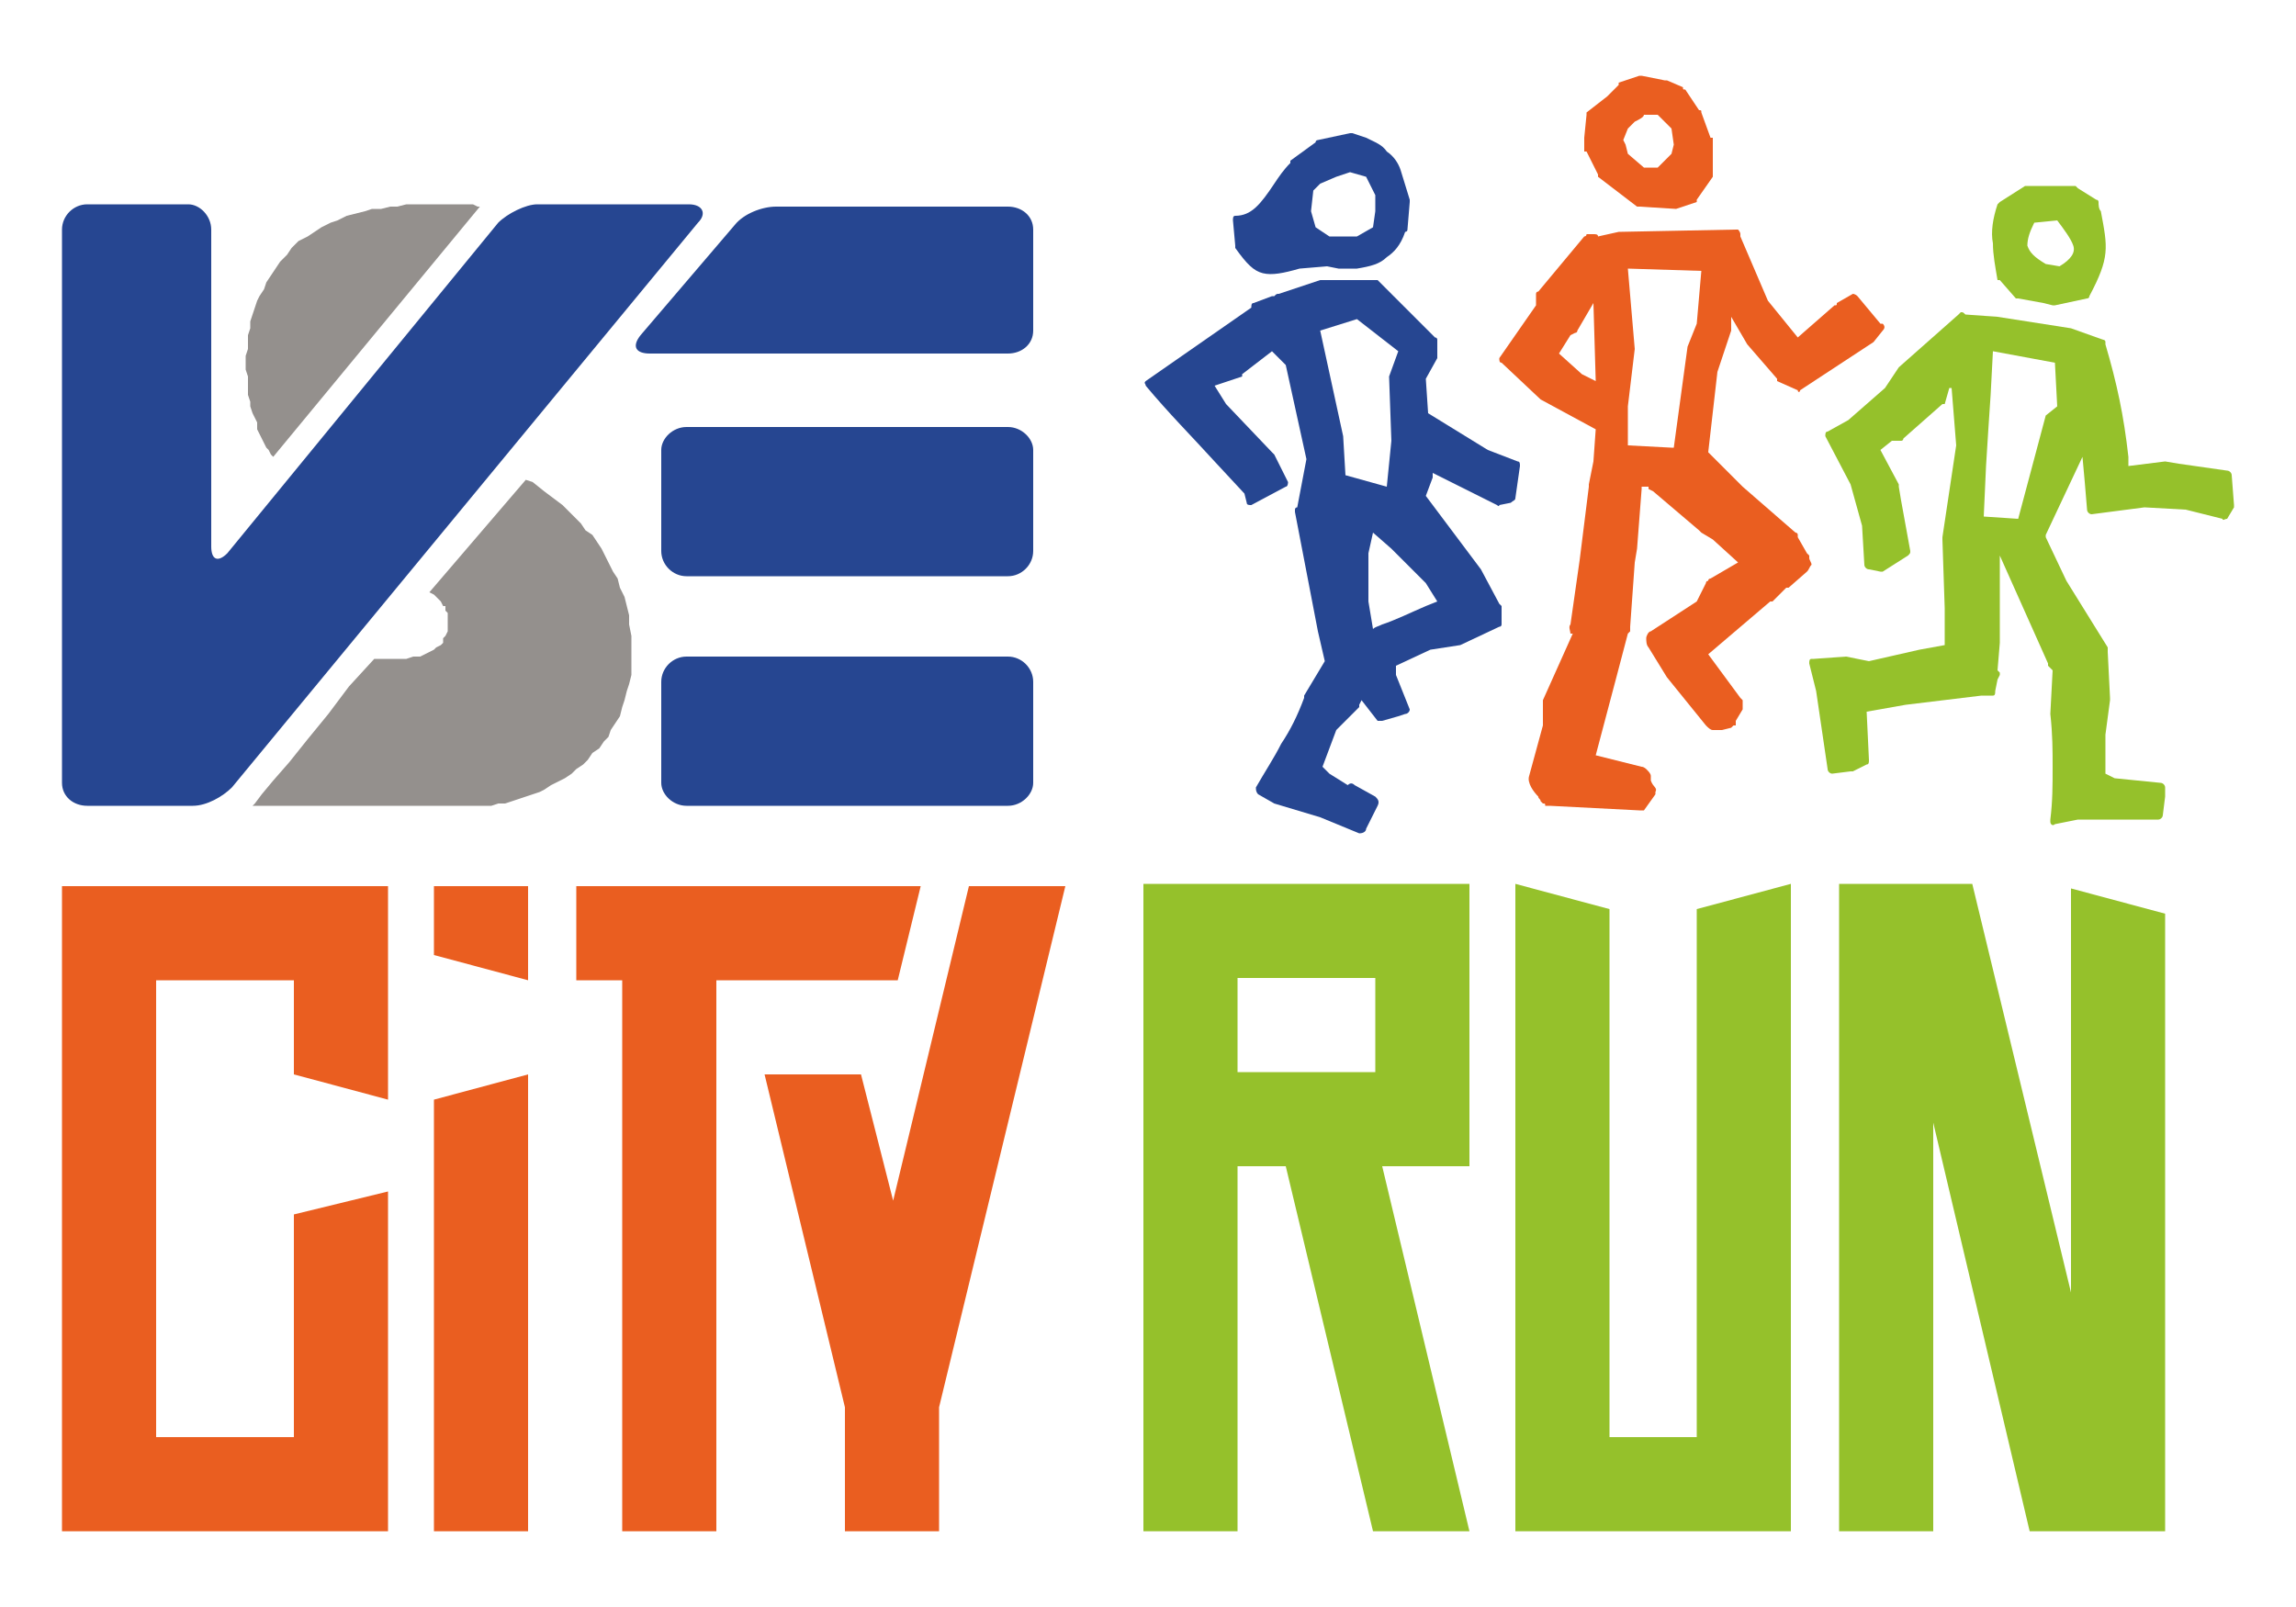
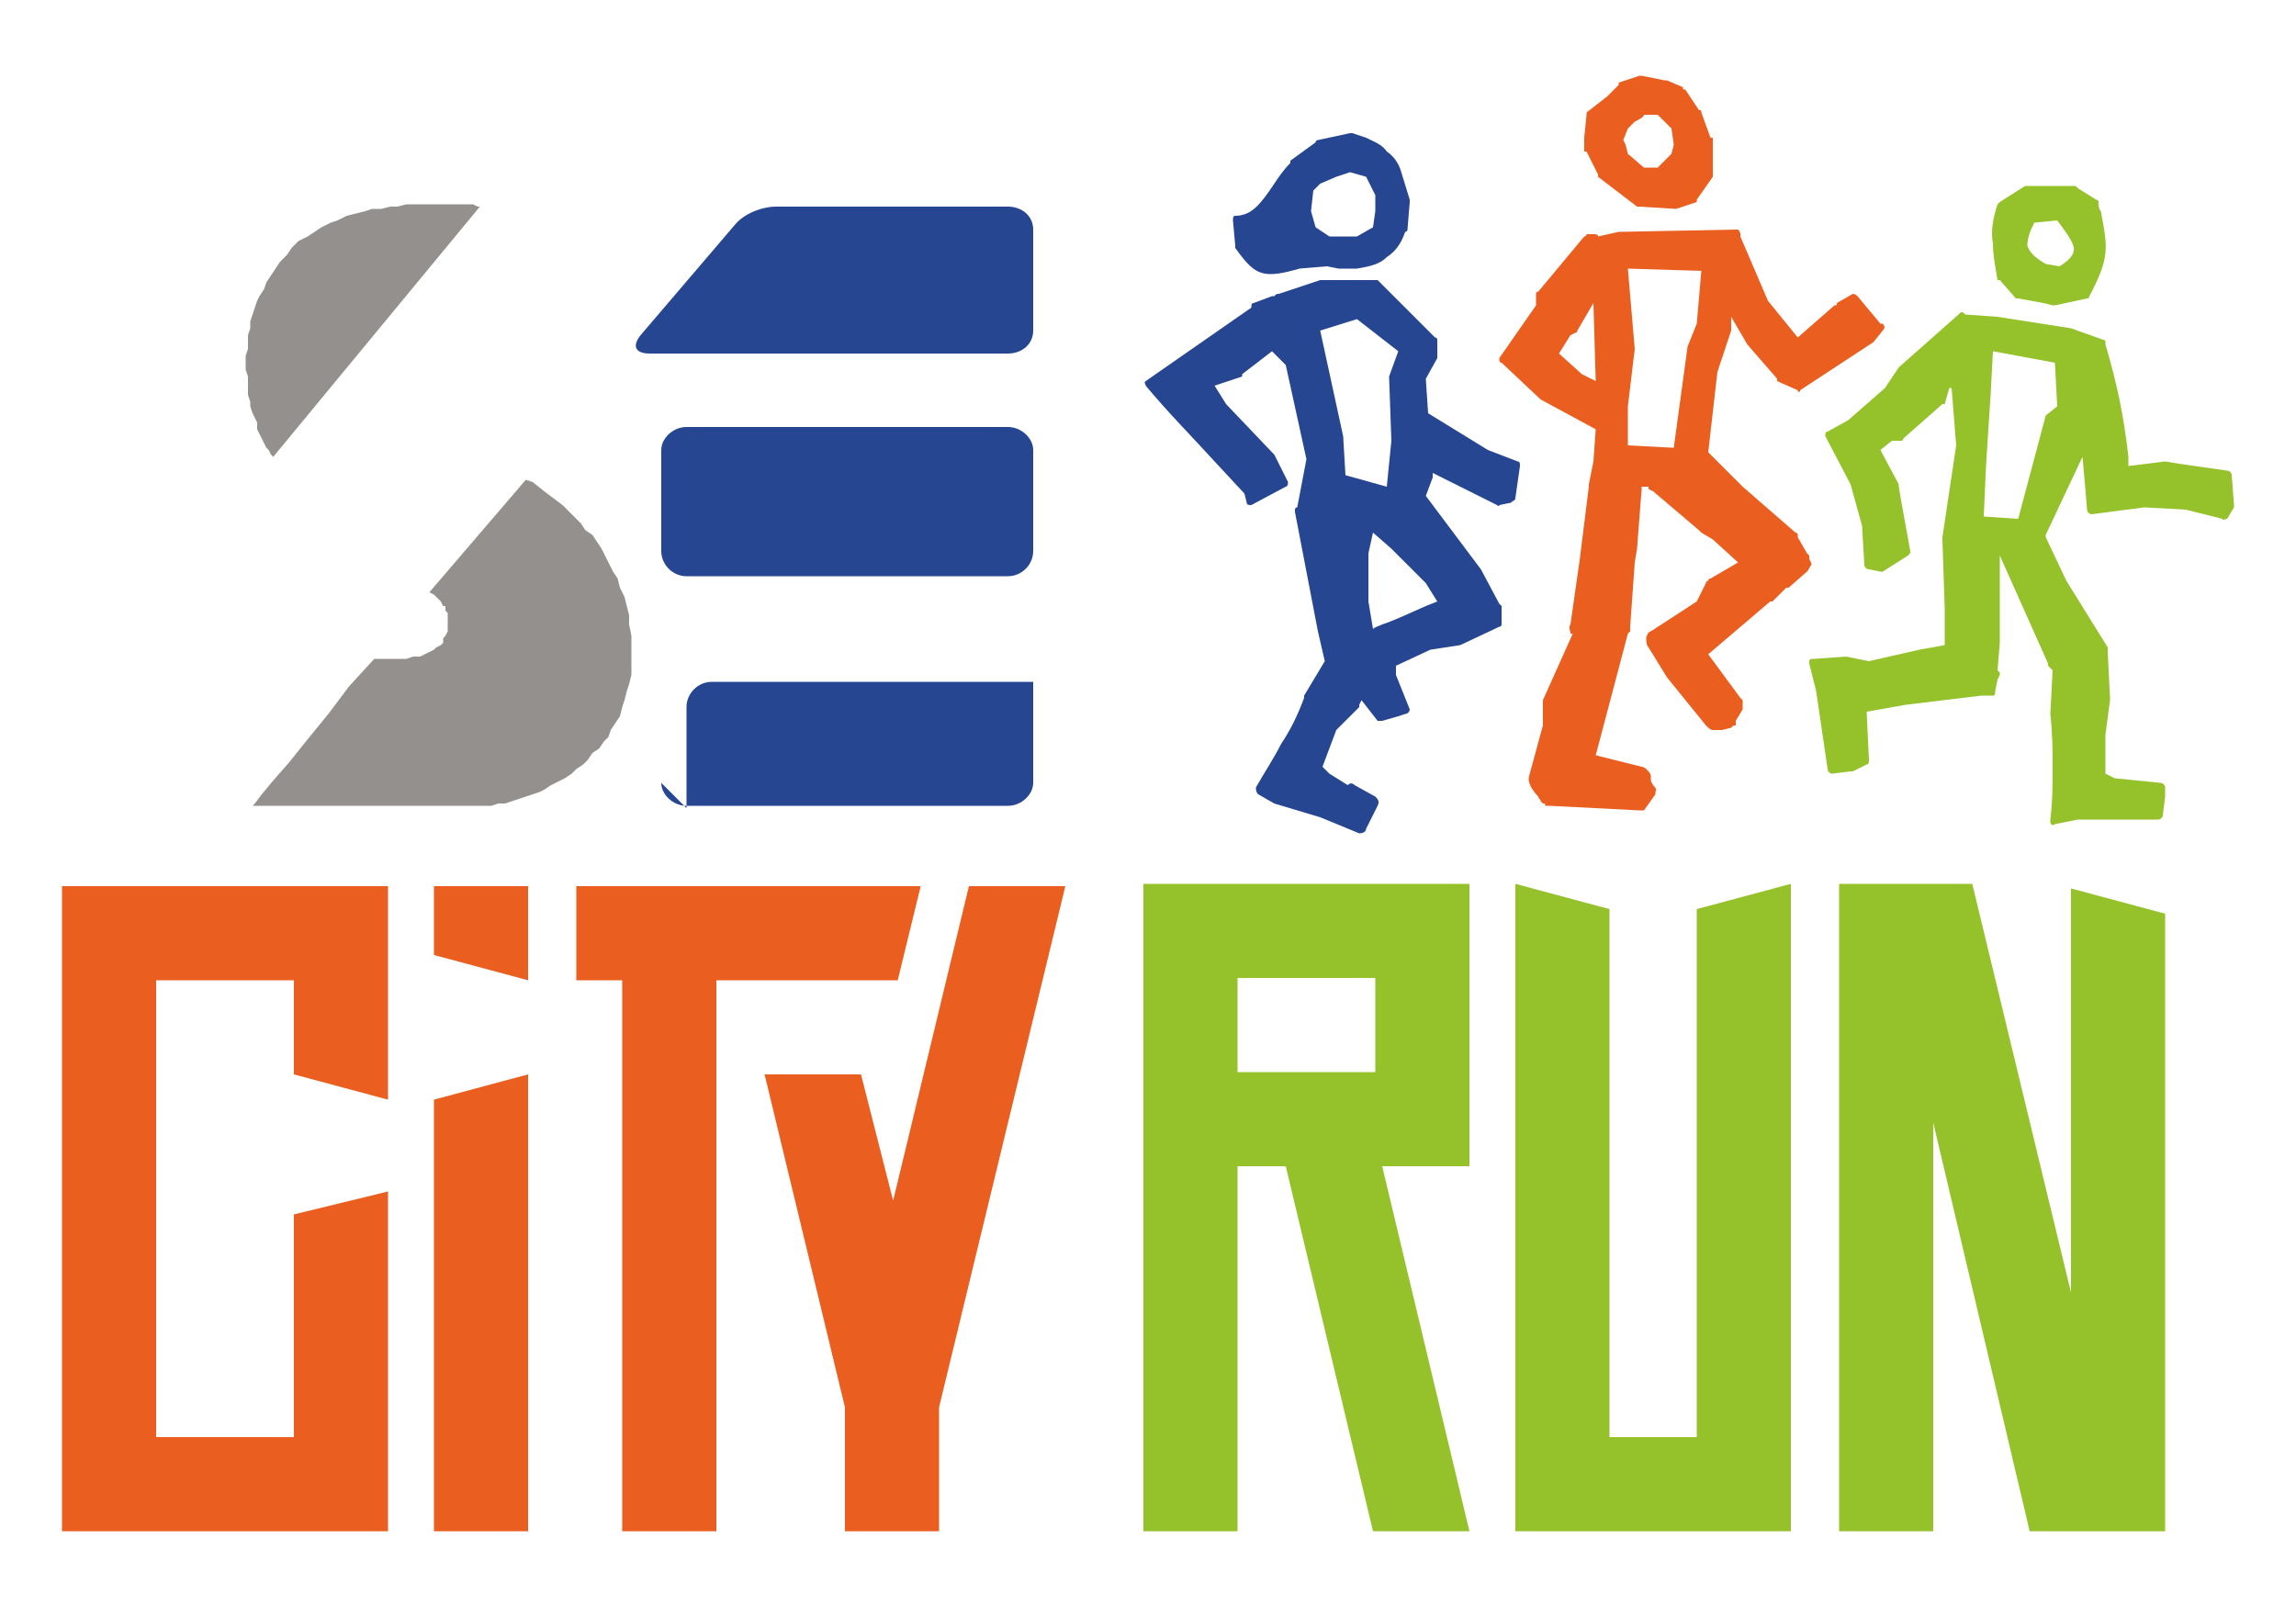
<svg xmlns="http://www.w3.org/2000/svg" xml:space="preserve" width="1000px" height="700px" version="1.1" style="shape-rendering:geometricPrecision; text-rendering:geometricPrecision; image-rendering:optimizeQuality; fill-rule:evenodd; clip-rule:evenodd" viewBox="0 0 1000 700">
  <defs>
    <style type="text/css">
   
    .fil3 {fill:#94908D;fill-rule:nonzero}
    .fil1 {fill:#EA5E20;fill-rule:nonzero}
    .fil0 {fill:#95C12B;fill-rule:nonzero}
    .fil2 {fill:#264691;fill-rule:nonzero}
   
  </style>
  </defs>
  <g id="Layer_x0020_1">
    <g id="_1230917247280">
      <path class="fil0" d="M599 467l-60 0 0 -41 60 0 0 41zm140 159l0 -230 41 -11 0 241 0 3 0 38 -120 0 0 -41 0 0 0 -241 41 11 0 230 38 0zm204 5l0 -131 0 -102 -41 -11 0 113 0 63 -43 -178 -17 0 -25 0 -16 0 0 282 41 0 0 -178 42 178 18 0 24 0 17 0 0 -36zm-303 36l-38 -159 38 0 0 -30 0 -11 0 -41 0 -41 -41 0 -60 0 -41 0 0 41 0 41 0 41 0 159 41 0 0 -159 21 0 38 159 42 0z" />
      <path class="fil1" d="M169 479l-41 -11 0 -41 -60 0 0 199 60 0 0 -97 41 -10 0 107 0 34 0 7 -101 0 0 0 -41 0 0 0 0 -41 0 -199 0 -41 41 0 101 0 0 5 0 36 0 52zm20 188l0 -188 41 -11 0 199 -41 0zm0 -281l0 30 41 11 0 -41 -41 0zm123 41l0 240 -41 0 0 -240 -20 0 0 -41 20 0 88 0 26 0 16 0 -10 41 -17 0 -25 0 -37 0zm97 186l55 -227 -42 0 -33 137 -14 -55 -42 0 35 145 0 54 13 0 15 0 13 0 0 -54z" />
      <g>
        <path class="fil2" d="M626 262l-5 -8 -15 -15 -8 -7 -2 9 0 21 2 12c1,-1 2,-1 4,-2 6,-2 12,-5 19,-8 0,0 0,0 0,0l5 -2zm-51 -118l10 46c0,0 0,0 0,0l1 17 18 5 2 -20 -1 -28c0,0 0,0 0,0l0 0 4 -11 -18 -14 -16 5zm23 -45l1 -7 0 -7 -4 -8 -7 -2 -6 2 -7 3 -3 3 -1 9 2 7 6 4 12 0 7 -4zm12 -25l4 13c0,0 0,1 0,1l-1 12 0 0c0,1 -1,1 -1,1 -2,6 -5,9 -8,11 -3,3 -7,4 -13,5l-7 0 0 0c-1,0 -1,0 -1,0l-5 -1 -12 1c-7,2 -12,3 -16,2 -4,-1 -7,-4 -12,-11l0 0c0,0 0,0 0,-1l-1 -11c0,0 0,0 0,0 0,-1 0,-2 1,-2 7,0 11,-5 17,-14 2,-3 4,-6 7,-9 0,-1 0,-1 0,-1l11 -8c0,-1 1,-1 1,-1l14 -3c1,0 1,0 1,0l6 2c0,0 0,0 0,0 4,2 7,3 9,6 3,2 5,5 6,8zm-18 289l-17 -7 -20 -6 -7 -4c-1,-1 -1,-2 -1,-3 0,0 0,0 0,0 4,-7 8,-13 11,-19 4,-6 7,-12 10,-20 0,0 0,-1 0,-1l0 0 9 -15 -3 -13 0 0 0 0 -10 -52c0,0 0,-1 0,-1 0,0 0,-1 1,-1l4 -21 -9 -41 -6 -6 -13 10c0,0 0,1 0,1l-12 4 5 8 20 21c1,1 1,1 1,1l6 12c0,0 0,2 -1,2 0,0 0,0 0,0l-15 8c-1,0 -2,0 -2,-1 0,0 0,0 0,0l0 0 -1 -4 -13 -14c-10,-11 -20,-21 -30,-33 0,-1 -1,-1 0,-2l46 -32 0 0c0,-1 0,-2 1,-2l8 -3 1 0 0 0c1,-1 1,-1 2,-1l18 -6c0,0 0,0 0,0l24 0c0,0 1,0 1,0l0 0 25 25c1,0 1,1 1,1l0 0 0 7c0,0 0,1 0,1l-5 9 1 15 26 16 13 5c1,0 1,1 1,2l-2 14c0,1 -1,1 -2,2l-5 1c0,1 -1,0 -1,0l-22 -11 0 0 0 0 -6 -3 0 1c0,1 0,1 0,1l-3 8 24 32c0,0 0,0 0,0l8 15 1 1c0,0 0,1 0,1l0 7c0,0 0,1 -1,1l-17 8c0,0 0,0 0,0l-13 2 -15 7 0 4 6 15c0,1 -1,2 -2,2l0 0 -3 1c0,0 0,0 0,0l0 0 -7 2c-1,0 -2,0 -2,0l-7 -9 -1 2c0,0 0,0 0,1l-10 10 -6 16 3 3 8 5c1,-1 2,-1 3,0l9 5c1,1 2,2 1,4l0 0 -5 10c0,1 -1,2 -3,2zm8 -74c0,1 0,1 0,1l0 -1zm10 -215c0,0 0,0 0,0l0 0z" />
      </g>
      <g>
        <path class="fil1" d="M695 166l-1 -34 -7 12c0,1 -1,1 -1,1l-2 1 -5 8 10 9 6 3zm33 29l1 0 6 -44 0 0c0,0 0,0 0,0l4 -10 2 -23 -32 -1 3 35 0 0c0,0 0,0 0,0l-3 25 0 17 19 1zm-16 -142l-3 3 -2 5 1 2 1 4 7 6 4 0 2 0 3 -3 3 -3 1 -4 -1 -7 -6 -6c-3,0 -5,0 -6,0 0,1 -2,2 -4,3zm27 35c-1,0 -1,0 -2,-1l2 1zm7 -22l0 10c0,0 0,0 0,1l-7 10c0,0 0,1 0,1l-9 3c0,0 0,0 0,0l-16 -1c0,0 0,0 -1,0l-17 -13c0,0 0,0 0,-1l-5 -10c0,0 -1,0 -1,0l0 -5c0,0 0,-1 0,-1l1 -10c0,0 0,-1 0,-1l0 0 9 -7 5 -5c0,0 0,-1 0,-1l9 -3c0,0 0,0 1,0l10 2c0,0 0,0 1,0l0 0 7 3c0,1 0,1 1,1l6 9c1,0 1,0 1,1l4 11c0,0 1,0 1,0l0 0 0 5c0,0 0,1 0,1zm-41 35l51 -1c0,0 0,0 1,0 0,0 1,1 1,2l0 1 12 28 13 16 16 -14c1,0 1,0 1,-1l0 0 7 -4c0,0 1,0 2,1l10 12c0,0 1,0 1,0 1,1 1,2 0,3l0 0 -4 5c0,0 0,0 0,0l-32 21c0,1 -1,1 -1,0l-9 -4c0,-1 0,-1 0,-1l-13 -15c0,0 0,0 0,0l-7 -12 0 5c0,0 0,0 0,1l-6 18 -4 35 15 15 0 0 23 20c0,0 1,0 1,1l0 0c0,0 0,0 0,1l4 7 1 1 0 1 0 0c0,1 1,2 1,3 -1,1 -1,2 -2,3l-8 7c0,0 0,0 0,0l0 0c-1,0 -1,0 -1,0l-6 6 -1 0 -27 23 14 19 1 1 0 0c0,1 0,1 0,2 0,1 0,1 0,2l-3 5 0 2 -1 0c0,0 0,0 -1,1l-4 1 0 0c-2,0 -3,0 -4,0 -1,0 -2,-1 -3,-2l-17 -21 0 0 0 0 0 0 -8 -13 0 0 0 0 0 0 0 0 0 0c-1,-1 -1,-3 -1,-4 0,-1 1,-3 2,-3l20 -13 4 -8c0,-1 1,-1 1,-1l0 0c0,-1 1,-1 1,-1l12 -7 -11 -10 0 0 -5 -3 -1 -1 0 0 -20 -17 -2 -1 0 0c0,0 0,0 0,0l0 -1 -3 0 0 0c0,0 0,1 0,1l-2 26 0 0 -1 6 0 0 0 0 0 0 0 0 -2 28 0 0c0,1 0,1 0,2 -1,1 -1,1 -1,1l-5 19 -9 34 20 5c1,0 2,1 2,1 1,1 2,2 2,3l0 0c0,0 0,1 0,2 1,3 3,3 2,5l0 0 0 1 -5 7 -1 0 -1 0 -39 -2 -2 0 0 0c0,-1 0,-1 -1,-1 0,0 -1,-1 -1,-1 0,-1 -1,-1 -1,-2 -2,-2 -5,-6 -4,-9l6 -22 0 -10 0 0 0 -1 13 -29c0,0 0,0 -1,0l0 0c0,-1 -1,-3 0,-4l0 0 4 -28 0 0 4 -32 0 -1 0 0 2 -10c0,0 0,0 0,0l1 -14 -24 -13 0 0c0,0 0,0 0,0l-17 -16c-1,0 -1,-1 -1,-2l16 -23 0 -5 0 0c0,0 0,-1 1,-1l20 -24c0,0 1,0 1,-1l3 0c1,0 2,0 2,1l9 -2 0 0c0,0 0,0 0,0z" />
      </g>
      <path class="fil0" d="M896 96l-10 1c-2,4 -3,7 -3,10l0 0c1,3 3,5 8,8l6 1c5,-3 7,-6 6,-9 -1,-3 -4,-7 -7,-11zm-5 85l-12 45 -15 -1 1 -22 1 -16 1 -15 1 -19 27 5 1 19 -5 4zm17 29l1 12 0 0c0,0 0,0 0,0 0,1 1,2 2,2l23 -3 18 1 16 4c0,1 1,0 2,0l3 -5 0 0c0,0 0,-1 0,-1l-1 -13c0,-1 -1,-2 -2,-2l-21 -3 0 0 -6 -1 0 0c0,0 0,0 0,0l-16 2 0 -4c-2,-18 -5,-32 -10,-49l0 0 0 -1 0 0c0,-1 -1,-1 -1,-1l-14 -5 0 0 0 0c0,0 0,0 0,0l-32 -5c0,0 0,0 0,0l-14 -1c-1,-1 -1,-1 -2,-1 0,0 -1,1 -1,1l-26 23c0,0 0,0 0,0l-6 9 -16 14 -9 5 0 0c-1,0 -1,1 -1,2l11 21 5 18 1 17 0 0c0,1 1,2 2,2l5 1c0,0 1,0 1,0l11 -7 0 0c1,-1 1,-1 1,-2l-4 -22 0 0 -1 -6c0,0 0,-1 0,-1l-8 -15 5 -4 4 0c1,0 1,-1 1,-1l17 -15c0,0 1,0 1,0l2 -7 1 0 2 25 -6 40c0,0 0,0 0,0l0 0 0 0 0 0c0,1 0,1 0,1l1 30 0 0 0 16 -11 2c0,0 0,0 0,0l-22 5 -10 -2 0 0c0,0 0,-1 0,0l-14 1c-1,0 -1,0 -1,0 -1,0 -1,1 -1,2l3 12 5 34c0,1 1,2 2,2l8 -1c1,0 1,0 1,0l6 -3 0 0c1,0 1,-1 1,-2l-1 -21 17 -3 0 0 33 -4 5 0c1,0 1,-1 1,-2l1 -5 1 -2c0,0 0,-1 0,-1l-1 -1 1 -12 0 0 0 -38 21 47c0,0 0,1 0,1l2 2 -1 19c0,0 0,0 0,0 1,9 1,16 1,23 0,8 0,15 -1,23 0,1 0,1 0,1 0,1 1,2 2,1l10 -2 35 0 0 0c1,0 2,-1 2,-2l1 -8c0,0 0,0 0,0l0 -4 0 0c0,-1 -1,-2 -2,-2l-20 -2 -4 -2 0 -17 2 -15c0,0 0,-1 0,-1l-1 -20c0,-1 0,-1 0,-1 0,0 0,-1 0,-1l-18 -29 -9 -19 0 -1 16 -34 0 0 1 11zm-30 -80l-7 -8c0,0 0,0 -1,0 -1,-6 -2,-11 -2,-16 -1,-5 0,-11 2,-17 0,0 1,-1 1,-1l11 -7c0,0 1,0 1,0l21 0 0 0c0,0 0,0 1,1l8 5 0 0c1,0 1,1 1,1 0,1 0,3 1,4 3,16 4,20 -5,37 0,0 0,1 -1,1l-14 3 0 0c-1,0 -1,0 -1,0l-4 -1 -11 -2c-1,0 -1,0 -1,0z" />
      <path class="fil3" d="M229 209l-42 49 2 1 2 2 1 1 1 2 1 0 0 1 0 1 1 1 0 1 0 1 0 1 0 0 0 2 0 2 0 1 -1 2 -1 1 0 2 -1 1 -2 1 -1 1 -2 1 -2 1 -2 1 -3 0 -3 1 -3 0 -4 0 -3 0 -3 0 -1 0 -11 12 -9 12 -9 11 -8 10 -7 8 -5 6 -3 4 -1 1 95 0 3 0 3 0 3 0 3 -1 3 0 3 -1 3 -1 3 -1 3 -1 3 -1 2 -1 3 -2 6 -3 3 -2 2 -2 3 -2 2 -2 2 -3 3 -2 2 -3 2 -2 1 -3 2 -3 2 -3 1 -4 1 -3 1 -4 1 -3 1 -4 0 -4 0 -4 0 -5 0 -4 -1 -5 0 -4 -1 -4 -1 -4 -2 -4 -1 -4 -2 -3 -2 -4 -3 -6 -2 -3 -2 -3 -3 -2 -2 -3 -2 -2 -2 -2 -2 -2 -2 -2 -4 -3 -4 -3 -5 -4 -3 -1zm-20 -119l-1 0 -2 -1 -3 0 -5 0 -5 0 -6 0 -3 0 -3 0 -4 0 -4 1 -3 0 -4 1 -4 0 -3 1 -4 1 -4 1 -4 2 -3 1 -4 2 -3 2 -3 2 -4 2 -3 3 -2 3 -3 3 -2 3 -2 3 -2 3 -1 3 -2 3 -1 2 -1 3 -1 3 -1 3 0 3 -1 3 0 3 0 3 -1 3 0 3 0 3 1 3 0 3 0 2 0 3 1 3 0 2 1 3 1 2 1 2 0 3 1 2 1 2 1 2 1 2 1 1 1 2 1 1 90 -109z" />
      <path class="fil2" d="M320 98c4,-5 12,-8 18,-8l101 0c6,0 11,4 11,10l0 44c0,6 -5,10 -11,10l-156 0c-6,0 -8,-3 -4,-8l41 -48z" />
-       <path class="fil2" d="M27 341c0,6 5,10 11,10l46 0c6,0 13,-4 17,-8l203 -246c4,-4 2,-8 -4,-8l-66 0c-5,0 -13,4 -17,8l-118 144c-4,4 -7,3 -7,-3l0 -138c0,-6 -5,-11 -10,-11l-44 0c-6,0 -11,5 -11,11l0 241z" />
      <path class="fil2" d="M288 240c0,6 5,11 11,11l140 0c6,0 11,-5 11,-11l0 -44c0,-5 -5,-10 -11,-10l-140 0c-6,0 -11,5 -11,10l0 44z" />
-       <path class="fil2" d="M288 341c0,5 5,10 11,10l140 0c6,0 11,-5 11,-10l0 -44c0,-6 -5,-11 -11,-11l-140 0c-6,0 -11,5 -11,11l0 44z" />
+       <path class="fil2" d="M288 341c0,5 5,10 11,10l140 0c6,0 11,-5 11,-10l0 -44l-140 0c-6,0 -11,5 -11,11l0 44z" />
    </g>
  </g>
</svg>